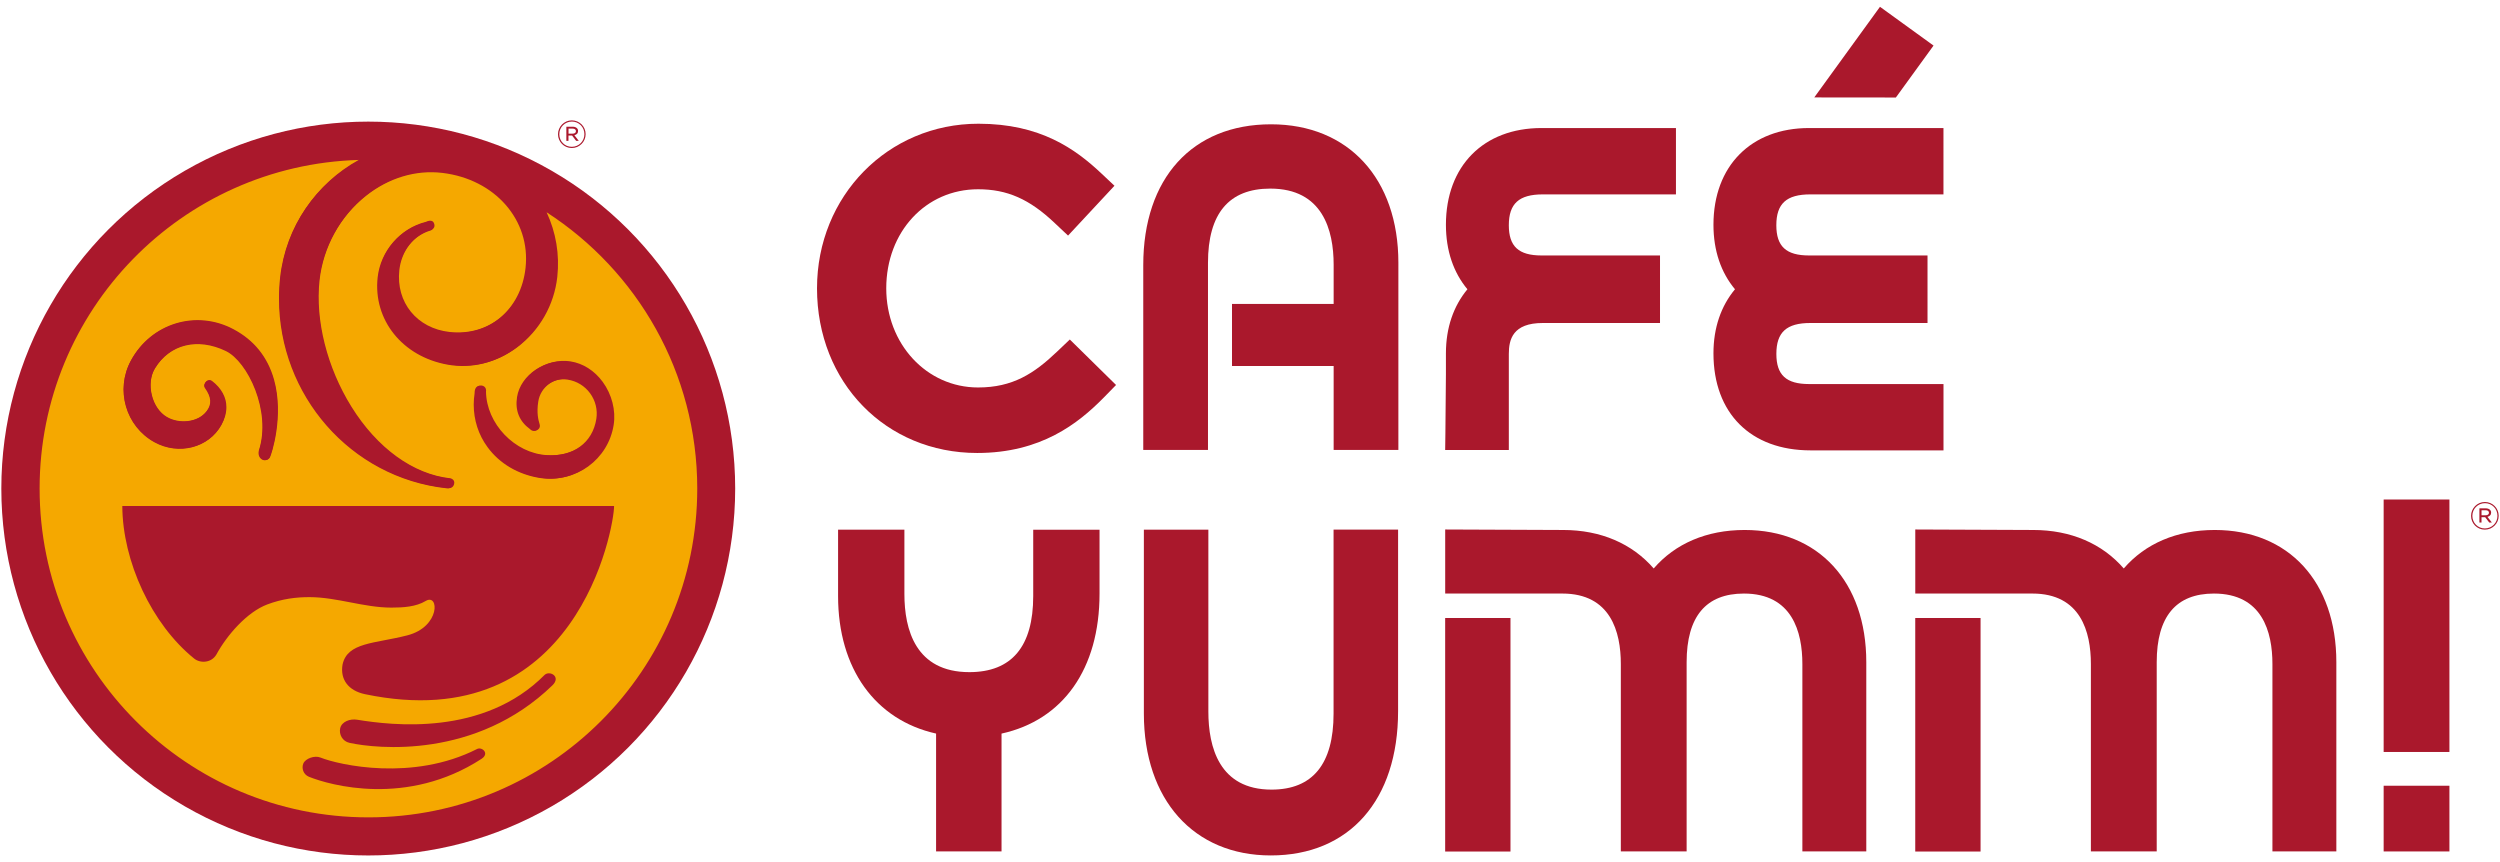
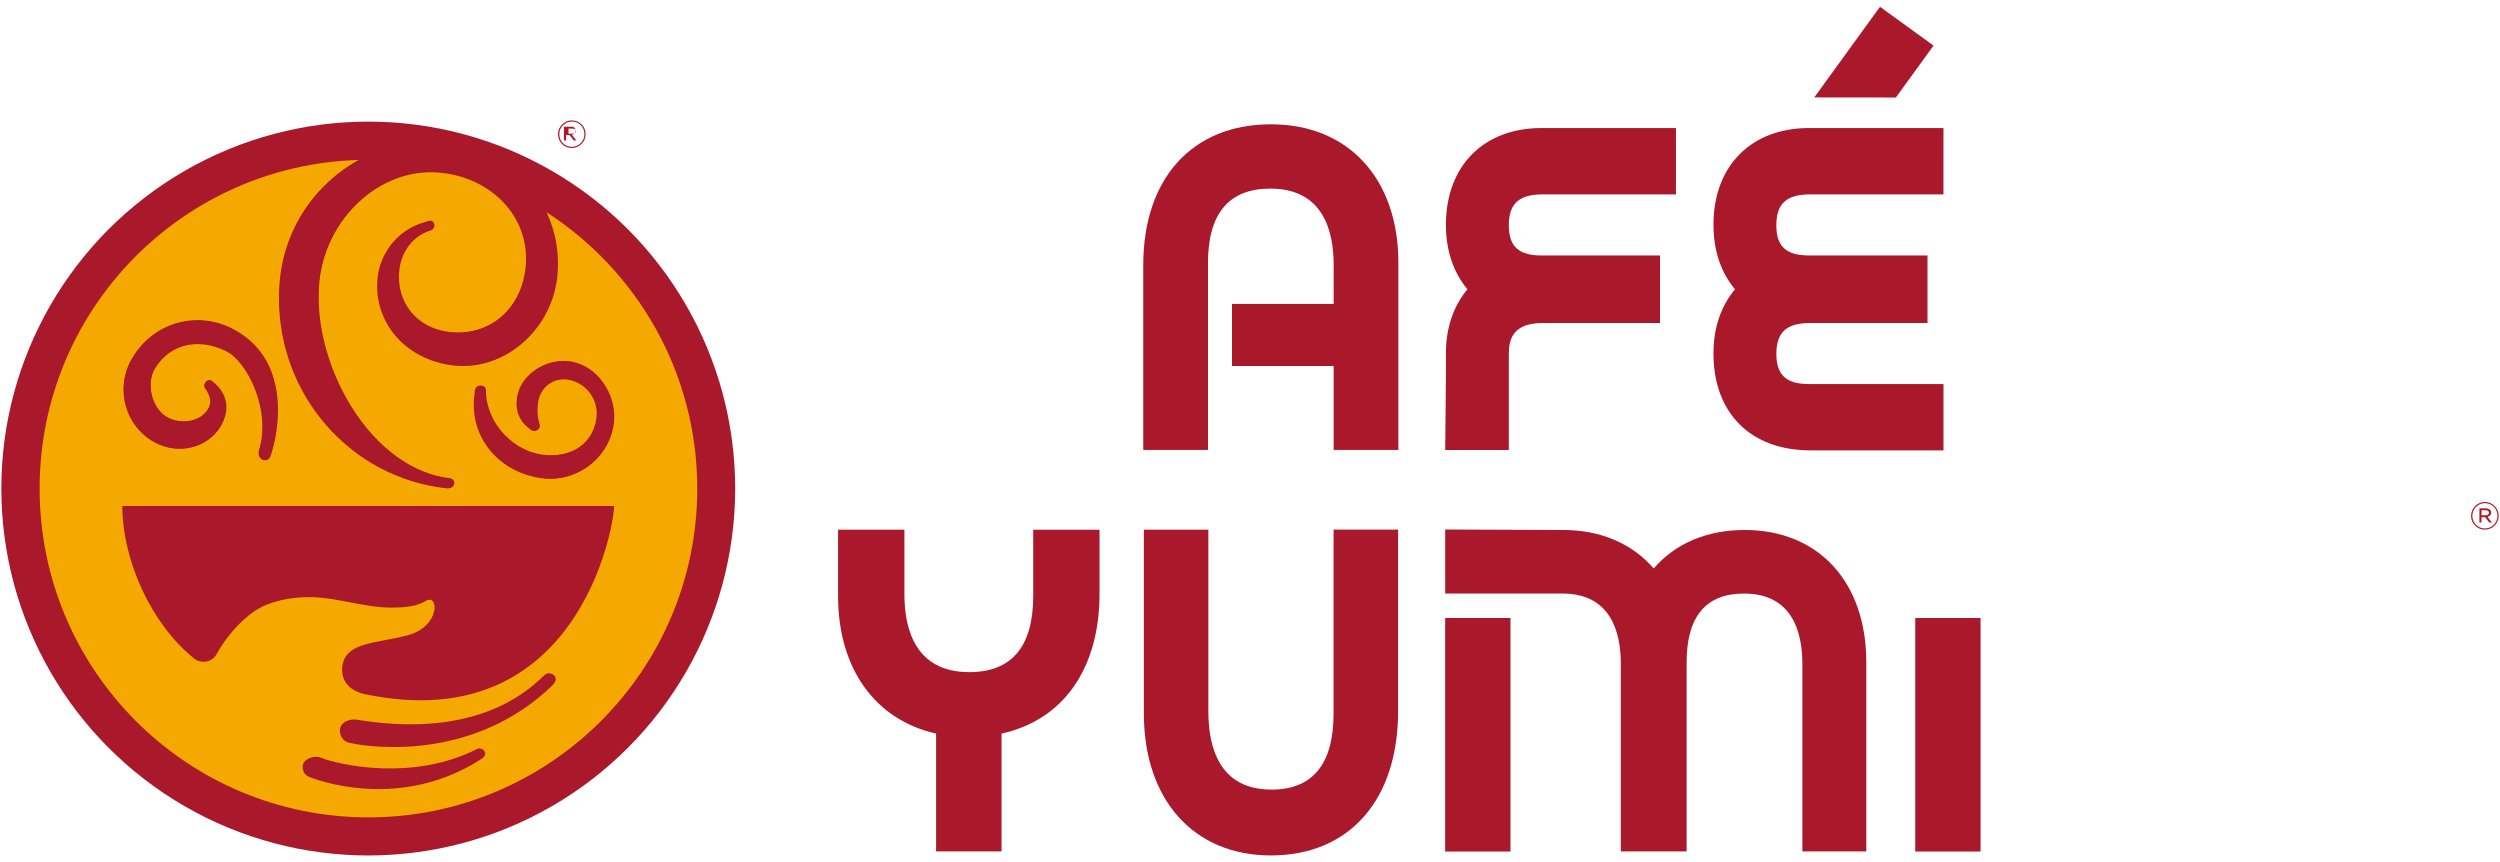
<svg xmlns="http://www.w3.org/2000/svg" version="1.1" id="Layer_1" x="0px" y="0px" viewBox="0 0 864 298" style="enable-background:new 0 0 864 298;" xml:space="preserve">
  <style type="text/css">
	.st0{fill:#AA182C;}
	.st1{fill:#F5A800;}
</style>
  <g>
    <g>
      <g>
-         <path class="st0" d="M197.61,51.15c-0.67,0-1.29-0.12-1.87-0.37c-0.58-0.25-1.08-0.59-1.51-1.02c-0.43-0.43-0.76-0.93-1.01-1.51     c-0.25-0.57-0.37-1.19-0.37-1.84v-0.03c0-0.65,0.12-1.26,0.37-1.84c0.25-0.57,0.58-1.08,1.01-1.52c0.43-0.43,0.94-0.78,1.52-1.04     c0.58-0.25,1.21-0.38,1.88-0.38s1.29,0.13,1.87,0.38c0.58,0.25,1.08,0.59,1.51,1.02c0.43,0.43,0.76,0.93,1.01,1.51     c0.25,0.57,0.37,1.19,0.37,1.84v0.03c0,0.65-0.12,1.26-0.37,1.84c-0.25,0.58-0.58,1.08-1.02,1.52c-0.43,0.44-0.94,0.78-1.52,1.04     C198.91,51.02,198.28,51.15,197.61,51.15z M197.61,50.74c0.62,0,1.2-0.12,1.73-0.35c0.53-0.23,0.99-0.55,1.38-0.94     c0.39-0.39,0.7-0.86,0.92-1.38c0.22-0.53,0.33-1.09,0.33-1.69v-0.03c0-0.6-0.11-1.16-0.33-1.69c-0.22-0.53-0.52-0.99-0.91-1.38     c-0.39-0.39-0.84-0.7-1.37-0.93c-0.53-0.23-1.1-0.34-1.71-0.34s-1.19,0.12-1.72,0.35c-0.53,0.23-0.99,0.55-1.38,0.94     c-0.39,0.39-0.7,0.86-0.92,1.38c-0.22,0.53-0.33,1.09-0.33,1.69v0.03c0,0.6,0.11,1.16,0.33,1.69c0.22,0.53,0.52,0.99,0.91,1.38     c0.39,0.39,0.84,0.7,1.37,0.93C196.43,50.62,197,50.74,197.61,50.74z M195.75,43.79h2.19c0.31,0,0.59,0.05,0.84,0.14     c0.25,0.09,0.45,0.22,0.61,0.38c0.12,0.11,0.22,0.25,0.29,0.41c0.07,0.16,0.1,0.34,0.1,0.54v0.03c0,0.4-0.12,0.71-0.36,0.95     c-0.24,0.24-0.54,0.4-0.91,0.49l1.52,1.96h-0.9l-1.41-1.84h-0.03h-1.23v1.84h-0.73V43.79z M197.88,46.19     c0.34,0,0.62-0.07,0.84-0.22c0.22-0.15,0.32-0.36,0.32-0.65v-0.03c0-0.25-0.1-0.46-0.3-0.61c-0.2-0.15-0.47-0.23-0.82-0.23h-1.44     v1.74H197.88z" />
+         <path class="st0" d="M197.61,51.15c-0.67,0-1.29-0.12-1.87-0.37c-0.58-0.25-1.08-0.59-1.51-1.02c-0.43-0.43-0.76-0.93-1.01-1.51     c-0.25-0.57-0.37-1.19-0.37-1.84v-0.03c0-0.65,0.12-1.26,0.37-1.84c0.25-0.57,0.58-1.08,1.01-1.52c0.43-0.43,0.94-0.78,1.52-1.04     c0.58-0.25,1.21-0.38,1.88-0.38s1.29,0.13,1.87,0.38c0.58,0.25,1.08,0.59,1.51,1.02c0.43,0.43,0.76,0.93,1.01,1.51     c0.25,0.57,0.37,1.19,0.37,1.84v0.03c0,0.65-0.12,1.26-0.37,1.84c-0.25,0.58-0.58,1.08-1.02,1.52c-0.43,0.44-0.94,0.78-1.52,1.04     C198.91,51.02,198.28,51.15,197.61,51.15z M197.61,50.74c0.62,0,1.2-0.12,1.73-0.35c0.53-0.23,0.99-0.55,1.38-0.94     c0.39-0.39,0.7-0.86,0.92-1.38c0.22-0.53,0.33-1.09,0.33-1.69v-0.03c0-0.6-0.11-1.16-0.33-1.69c-0.22-0.53-0.52-0.99-0.91-1.38     c-0.39-0.39-0.84-0.7-1.37-0.93c-0.53-0.23-1.1-0.34-1.71-0.34s-1.19,0.12-1.72,0.35c-0.53,0.23-0.99,0.55-1.38,0.94     c-0.39,0.39-0.7,0.86-0.92,1.38c-0.22,0.53-0.33,1.09-0.33,1.69v0.03c0,0.6,0.11,1.16,0.33,1.69c0.22,0.53,0.52,0.99,0.91,1.38     c0.39,0.39,0.84,0.7,1.37,0.93C196.43,50.62,197,50.74,197.61,50.74z M195.75,43.79h2.19c0.25,0.09,0.45,0.22,0.61,0.38c0.12,0.11,0.22,0.25,0.29,0.41c0.07,0.16,0.1,0.34,0.1,0.54v0.03c0,0.4-0.12,0.71-0.36,0.95     c-0.24,0.24-0.54,0.4-0.91,0.49l1.52,1.96h-0.9l-1.41-1.84h-0.03h-1.23v1.84h-0.73V43.79z M197.88,46.19     c0.34,0,0.62-0.07,0.84-0.22c0.22-0.15,0.32-0.36,0.32-0.65v-0.03c0-0.25-0.1-0.46-0.3-0.61c-0.2-0.15-0.47-0.23-0.82-0.23h-1.44     v1.74H197.88z" />
      </g>
      <g>
        <circle class="st0" cx="127.27" cy="168.84" r="126.81" />
-         <circle class="st0" cx="127.33" cy="168.92" r="113.64" />
        <g>
          <path class="st1" d="M188.91,73.36c3.22,6.91,4.54,14.57,3.69,22.35c-1.06,9.64-6.09,18.49-13.82,24.29      c-7.04,5.28-15.47,7.34-23.78,5.87c-15.63-2.79-25.82-15.51-24.22-30.22c1-9.12,7.64-16.77,16.36-18.97      c1.29-0.6,2.31-0.52,2.72,0.21c0.39,0.7,0.33,1.23,0.22,1.56c-0.24,0.62-0.8,0.87-0.97,0.93c-6.01,1.73-10.37,7.23-11.1,13.97      c-1.22,11.15,6.1,20.14,17.4,21.38c13.83,1.5,25.02-7.92,26.61-22.4c1.8-16.57-10.58-30.7-28.8-32.92      c-9.24-1.11-18.68,1.73-26.57,8.01c-9.04,7.18-14.95,17.93-16.22,29.49c-1.5,13.8,2.61,30.11,11.01,43.62      c8.91,14.34,21.36,23.37,34.24,24.78c0.64,0.12,1.32,0.65,1.32,1.49c-0.01,0.79-0.37,1.24-0.66,1.49      c-0.69,0.56-1.63,0.42-1.8,0.37c-33.27-3.65-57.96-32.32-57.96-65.59c0-2.43,0.14-4.89,0.41-7.37      c1.93-17.68,12.47-32.41,26.98-40.43C62.76,57.07,13.69,107.2,13.69,168.84c0,62.78,50.88,113.64,113.64,113.64      c62.76,0,113.64-50.87,113.64-113.64C240.96,128.79,220.22,93.6,188.91,73.36z M164.37,135.8c0,0,0-0.09,0-0.12      c0-2.07,1.07-2.41,1.55-2.45c0.95-0.09,1.48,0.35,1.7,0.63c0.28,0.36,0.38,0.78,0.38,1.15c0,0.1-0.03,0.16-0.04,0.24      c0.1,11.15,9.95,21.44,21.09,22.04c9.5,0.53,16.2-4.33,17.49-12.67c0.49-3.14-0.29-6.29-2.15-8.85      c-1.89-2.56-4.64-4.25-7.78-4.74c-5.04-0.78-9.79,2.68-10.58,7.73c-0.64,4.01,0.07,6.48,0.38,7.54      c0.17,0.57,0.32,1.11-0.04,1.69c-0.46,0.69-1.09,0.81-1.41,0.84c-0.66,0.01-1.13-0.33-1.38-0.61      c-3.71-2.69-5.24-6.44-4.51-11.12c1.19-7.66,9.83-13.49,18.12-12.2c4.32,0.68,8.27,3.19,11.12,7.09      c3.14,4.3,4.57,9.84,3.78,14.83c-1.85,11.94-13.1,20.17-25.05,18.3c-7.55-1.17-14.03-4.97-18.23-10.72      c-3.13-4.25-4.76-9.36-4.76-14.72C164.07,138.4,164.18,137.1,164.37,135.8z M45.26,124.57c6.98-12.9,22.54-17.65,35.42-10.8      c7.13,3.77,11.83,9.64,14.02,17.4c3.55,12.64-0.9,25.99-1.4,26.87c-0.49,0.84-1.45,1.15-2.33,0.8      c-0.97-0.37-1.74-1.57-1.35-3.25c4.41-13.59-3.88-30.84-11.45-34.47c-9.8-4.71-19.44-2.34-24.57,6.05      c-1.56,2.55-1.96,5.98-1.11,9.4c0.82,3.31,2.7,6.06,5.17,7.51c4,2.39,10.68,2.12,13.86-2.04c1.88-2.47,1.71-4.89-0.57-8.11      c-0.52-0.72-0.17-1.63,0.38-2.15c0.57-0.53,1.36-0.59,1.94-0.13c3.29,2.53,4.97,5.68,4.97,9.08c0,1.96-0.56,4.02-1.7,6.09      c-4.35,7.88-14.72,10.53-23.12,5.91C43.48,147.26,39.82,134.63,45.26,124.57z M166.41,262.26      c-25.66,16.66-52.38,9.12-59.65,6.19c-1.96-0.81-2.6-2.97-1.93-4.59c0.75-1.75,3.94-2.86,5.9-2.06      c6.63,2.64,31.94,8.28,54.05-2.9C166.49,257.91,169.35,260.36,166.41,262.26z M190.92,236.85      c-26.43,25.6-60.78,21.92-70.09,19.89c-2.52-0.53-3.73-2.98-3.26-5.06c0.52-2.26,3.35-3.36,5.88-2.94      c11.84,1.93,43.66,5.87,64.83-15.55C190.11,231.66,193.97,233.9,190.92,236.85z M126.14,239.91c-5.78-1.22-8.63-5.12-7.76-10.22      c1.67-7.78,11.11-7.21,22.38-10.11c11.51-2.96,11.02-14.67,6.35-11.88c-3.35,2.01-7.71,2.29-11.88,2.29      c-9.43,0-18.75-3.59-28.18-3.62c-4.74-0.02-9.61,0.6-14.72,2.54c-6.91,2.62-13.82,10.45-17.57,17.33      c-0.82,1.36-2.11,2.17-3.58,2.39c-1.48,0.23-2.98-0.15-4.07-1.02c-14.72-11.88-24.77-33.62-24.84-52.74h169.96      C212.22,182.36,199.43,255.23,126.14,239.91z" />
        </g>
        <path class="st0" d="M45.21,124.75c6.97-12.88,22.48-17.62,35.34-10.79c7.11,3.77,11.8,9.61,13.98,17.35     c3.54,12.61-0.9,25.96-1.4,26.83c-0.48,0.82-1.45,1.14-2.33,0.79c-0.96-0.39-1.74-1.58-1.34-3.24     c4.4-13.55-3.88-30.76-11.43-34.38c-9.78-4.7-19.4-2.33-24.5,6.03c-1.56,2.55-1.97,5.97-1.12,9.38c0.82,3.31,2.7,6.04,5.15,7.49     c4,2.37,10.65,2.12,13.82-2.04c1.87-2.46,1.7-4.87-0.56-8.08c-0.52-0.74-0.16-1.63,0.39-2.15c0.56-0.53,1.36-0.59,1.93-0.14     c3.28,2.53,4.96,5.67,4.96,9.07c0,1.96-0.56,4.01-1.69,6.07c-4.34,7.86-14.68,10.52-23.06,5.9     C43.44,147.38,39.79,134.78,45.21,124.75 M96.8,95.97c1.92-17.66,12.44-32.33,26.92-40.33c7.2-3.75,15.42-5.53,24.1-5.53     c30.96,0,40.67,23.55,40.67,23.55c3.21,6.9,4.53,14.54,3.69,22.29c-1.05,9.62-6.08,18.45-13.79,24.23     c-7.01,5.26-15.43,7.33-23.72,5.84c-15.59-2.78-25.75-15.46-24.16-30.13c1-9.1,7.62-16.73,16.33-18.93     c1.29-0.6,2.3-0.52,2.72,0.23c0.39,0.68,0.33,1.21,0.21,1.54c-0.23,0.63-0.79,0.87-0.96,0.93c-6,1.73-10.35,7.2-11.07,13.94     c-1.22,11.12,6.08,20.09,17.36,21.32c13.79,1.51,24.95-7.89,26.53-22.35c1.8-16.51-10.55-30.62-28.72-32.81     c-9.21-1.11-18.62,1.72-26.5,7.97c-9.02,7.17-14.92,17.89-16.18,29.42c-1.49,13.76,2.61,30.03,10.99,43.52     c8.88,14.3,21.3,23.3,34.15,24.71c0.64,0.13,1.32,0.65,1.31,1.5c-0.01,0.78-0.36,1.22-0.65,1.47c-0.69,0.57-1.62,0.43-1.81,0.39     c-33.18-3.65-57.8-32.24-57.8-65.44C96.4,100.88,96.53,98.44,96.8,95.97 M196.77,125.06c4.3,0.67,8.24,3.19,11.1,7.08     c3.13,4.29,4.54,9.82,3.76,14.79c-1.85,11.92-13.06,20.13-24.98,18.27c-7.53-1.17-14-4.96-18.18-10.7     c-3.12-4.25-4.75-9.35-4.75-14.67c0-1.29,0.1-2.59,0.3-3.89v-0.11c0-2.07,1.07-2.4,1.55-2.45c0.95-0.09,1.48,0.36,1.7,0.64     c0.29,0.35,0.38,0.77,0.38,1.15c0,0.09-0.02,0.16-0.04,0.24c0.1,11.1,9.93,21.37,21.04,21.98c9.46,0.52,16.15-4.32,17.45-12.64     c0.48-3.14-0.29-6.27-2.16-8.83c-1.87-2.56-4.63-4.23-7.76-4.72c-5.02-0.78-9.76,2.68-10.55,7.71c-0.63,4,0.08,6.46,0.39,7.51     c0.17,0.57,0.32,1.12-0.04,1.67c-0.46,0.71-1.08,0.83-1.41,0.84c-0.66,0.02-1.12-0.34-1.37-0.6c-3.71-2.69-5.23-6.42-4.51-11.1     C179.88,129.59,188.49,123.79,196.77,125.06" />
      </g>
    </g>
    <g>
      <g>
        <g>
          <g>
            <path class="st0" d="M460.88,183.05v63.56c0,17.43-7.21,26.28-21.45,26.28c-18.05,0-21.82-14.69-21.82-26.99v-62.85h-22.29       v63.56c0,29.78,17.22,49.03,43.87,49.03c27.14,0,43.99-19.11,43.99-49.87v-62.73H460.88z" />
          </g>
          <g>
            <g>
-               <path class="st0" d="M823.79,172.63v87.25h22.73v-87.25H823.79z" />
-             </g>
+               </g>
            <g>
-               <path class="st0" d="M823.79,271.55v22.71h22.73v-22.71H823.79z" />
-             </g>
+               </g>
          </g>
          <g>
            <path class="st0" d="M357.08,183.05v22.94c0,17.46-7.43,26.3-22.07,26.3c-18.56,0-22.45-14.68-22.45-27v-22.23h-22.92v22.94       c0,25.15,12.91,42.85,33.87,47.52c0,6.39,0,40.73,0,40.73h22.62c0,0,0-34.31,0-40.72c21.24-4.67,33.87-22.32,33.87-48.37       v-22.09H357.08z" />
          </g>
          <g>
            <g>
              <path class="st0" d="M499.45,205.13h40.5c16.7,0,20.21,13.25,20.21,24.35v64.77h22.74v-65.4c0-15.74,6.66-23.72,19.8-23.72        c16.69,0,20.2,13.25,20.2,24.35v64.77h22.09v-65.4c0-27.75-16.51-45.69-42.04-45.69c-13.16,0-24.02,4.72-31.43,13.3        c-7.44-8.58-18.28-13.3-31.31-13.3l-40.75-0.17V205.13z" />
            </g>
            <g>
              <path class="st0" d="M499.45,213.58v80.71h22.57v-80.71H499.45z" />
            </g>
          </g>
          <g>
            <g>
-               <path class="st0" d="M661.91,205.13h40.49c16.7,0,20.21,13.25,20.21,24.35v64.77h22.75v-65.4c0-15.74,6.65-23.72,19.78-23.72        c16.71,0,20.21,13.25,20.21,24.35v64.77h22.09v-65.4c0-27.75-16.5-45.69-42.03-45.69c-13.16,0-24.02,4.72-31.44,13.3        c-7.44-8.58-18.27-13.3-31.31-13.3l-40.74-0.17V205.13z" />
-             </g>
+               </g>
            <g>
              <path class="st0" d="M661.91,213.58v80.71h22.57v-80.71H661.91z" />
            </g>
          </g>
        </g>
        <g>
          <g>
            <path class="st0" d="M625.22,44.25c-20.08,0-33.05,13.13-33.05,33.43l0,0c0,8.99,2.63,16.53,7.44,22.29       c-4.81,5.79-7.44,13.27-7.44,22.15c0,20.69,12.86,33.53,33.57,33.53h45.93v-22.92h-46.44c-7.93,0-11.32-3.12-11.32-10.42       c0-7.49,3.51-10.68,11.74-10.68h40.5V88.29h-40.93c-7.93,0-11.32-3.12-11.32-10.45c0-7.48,3.51-10.66,11.74-10.66h46.02V44.25       H625.22z" />
          </g>
          <g>
            <path class="st0" d="M532.76,44.25c-20.08,0-33.05,13.13-33.05,33.43c0,8.99,2.63,16.53,7.43,22.29       c-4.8,5.79-7.43,13.27-7.43,22.15c0,0,0,3.73,0,7.22c-0.06,3.99-0.11,9.84-0.17,18.9c0-0.05-0.01,1.26-0.01,1.26l-0.08,6.02h22       v-33.21c0-4.98,1.34-10.68,11.74-10.68h40.51V88.29h-40.94c-7.93,0-11.31-3.12-11.31-10.45c0-7.48,3.52-10.66,11.74-10.66       h46.02V44.25H532.76z" />
          </g>
          <g>
-             <path class="st0" d="M282.36,99.65c0,32.56,23.8,56.9,55.36,56.9c22.03,0,34.9-10.19,43.66-19.07       c0.02-0.01,4.33-4.43,4.33-4.43l-15.98-15.72l-4.36,4.15c-8.02,7.67-15.41,12.43-27.35,12.43c-17.8,0-31.73-15.05-31.73-34.26       c0-19.52,13.64-34.24,31.73-34.24c10.06,0,17.76,3.38,26.53,11.71c0.02,0,4.57,4.3,4.57,4.3l16.04-17.22l-4.49-4.23       c-9.03-8.51-21.14-17.21-42.5-17.21C306.87,42.75,282.36,67.74,282.36,99.65z" />
-           </g>
+             </g>
          <g>
            <path class="st0" d="M395.11,91.65v63.85h22.37V90.83c0-17.03,7.24-25.65,21.53-25.65c18.09,0,21.9,14.32,21.9,26.33       c0,0,0,8.61,0,13.54c-7.24,0-35.13,0-35.13,0v21.44c0,0,27.89,0,35.13,0c0,6.57,0,29.01,0,29.01h22.37V90.83       c0-29.08-17.28-47.87-44.01-47.87C412.03,42.96,395.11,61.62,395.11,91.65z" />
          </g>
          <g>
            <path class="st0" d="M668.23,15.75l-18.51-13.4l-22.71,31.32l28.2,0.03L668.23,15.75z" />
          </g>
        </g>
      </g>
      <g>
        <path class="st0" d="M858.76,183.04c-0.67,0-1.29-0.12-1.87-0.37c-0.58-0.25-1.08-0.59-1.51-1.02c-0.43-0.43-0.76-0.93-1.01-1.51     c-0.25-0.57-0.37-1.19-0.37-1.84v-0.03c0-0.65,0.12-1.26,0.37-1.84c0.25-0.57,0.58-1.08,1.01-1.52c0.43-0.43,0.94-0.78,1.52-1.04     c0.58-0.25,1.21-0.38,1.88-0.38c0.67,0,1.29,0.13,1.87,0.38c0.58,0.25,1.08,0.59,1.51,1.02c0.43,0.43,0.76,0.93,1.01,1.51     c0.25,0.57,0.37,1.19,0.37,1.84v0.03c0,0.65-0.12,1.26-0.37,1.84c-0.25,0.58-0.58,1.08-1.02,1.52c-0.43,0.44-0.94,0.78-1.52,1.04     C860.05,182.91,859.42,183.04,858.76,183.04z M858.76,182.63c0.62,0,1.2-0.12,1.73-0.35c0.53-0.23,0.99-0.55,1.38-0.94     c0.39-0.39,0.7-0.86,0.92-1.38c0.22-0.53,0.33-1.09,0.33-1.69v-0.03c0-0.6-0.11-1.16-0.33-1.69c-0.22-0.53-0.52-0.99-0.91-1.38     c-0.39-0.39-0.84-0.7-1.37-0.93c-0.53-0.23-1.1-0.34-1.71-0.34c-0.62,0-1.19,0.12-1.72,0.35c-0.53,0.23-0.99,0.55-1.38,0.94     c-0.39,0.39-0.7,0.86-0.92,1.38c-0.22,0.53-0.33,1.09-0.33,1.69v0.03c0,0.6,0.11,1.16,0.33,1.69c0.22,0.53,0.52,0.99,0.91,1.38     c0.39,0.39,0.84,0.7,1.37,0.93C857.57,182.52,858.14,182.63,858.76,182.63z M856.9,175.68h2.19c0.31,0,0.59,0.05,0.84,0.14     c0.25,0.09,0.45,0.22,0.61,0.38c0.12,0.11,0.22,0.25,0.29,0.41c0.07,0.16,0.1,0.34,0.1,0.54v0.03c0,0.4-0.12,0.71-0.36,0.95     c-0.24,0.24-0.54,0.4-0.91,0.49l1.52,1.96h-0.9l-1.41-1.84h-0.03h-1.23v1.84h-0.73V175.68z M859.02,178.08     c0.34,0,0.62-0.07,0.84-0.22c0.22-0.15,0.32-0.36,0.32-0.65v-0.03c0-0.25-0.1-0.46-0.3-0.61c-0.2-0.15-0.47-0.23-0.82-0.23h-1.44     v1.74H859.02z" />
      </g>
    </g>
  </g>
</svg>